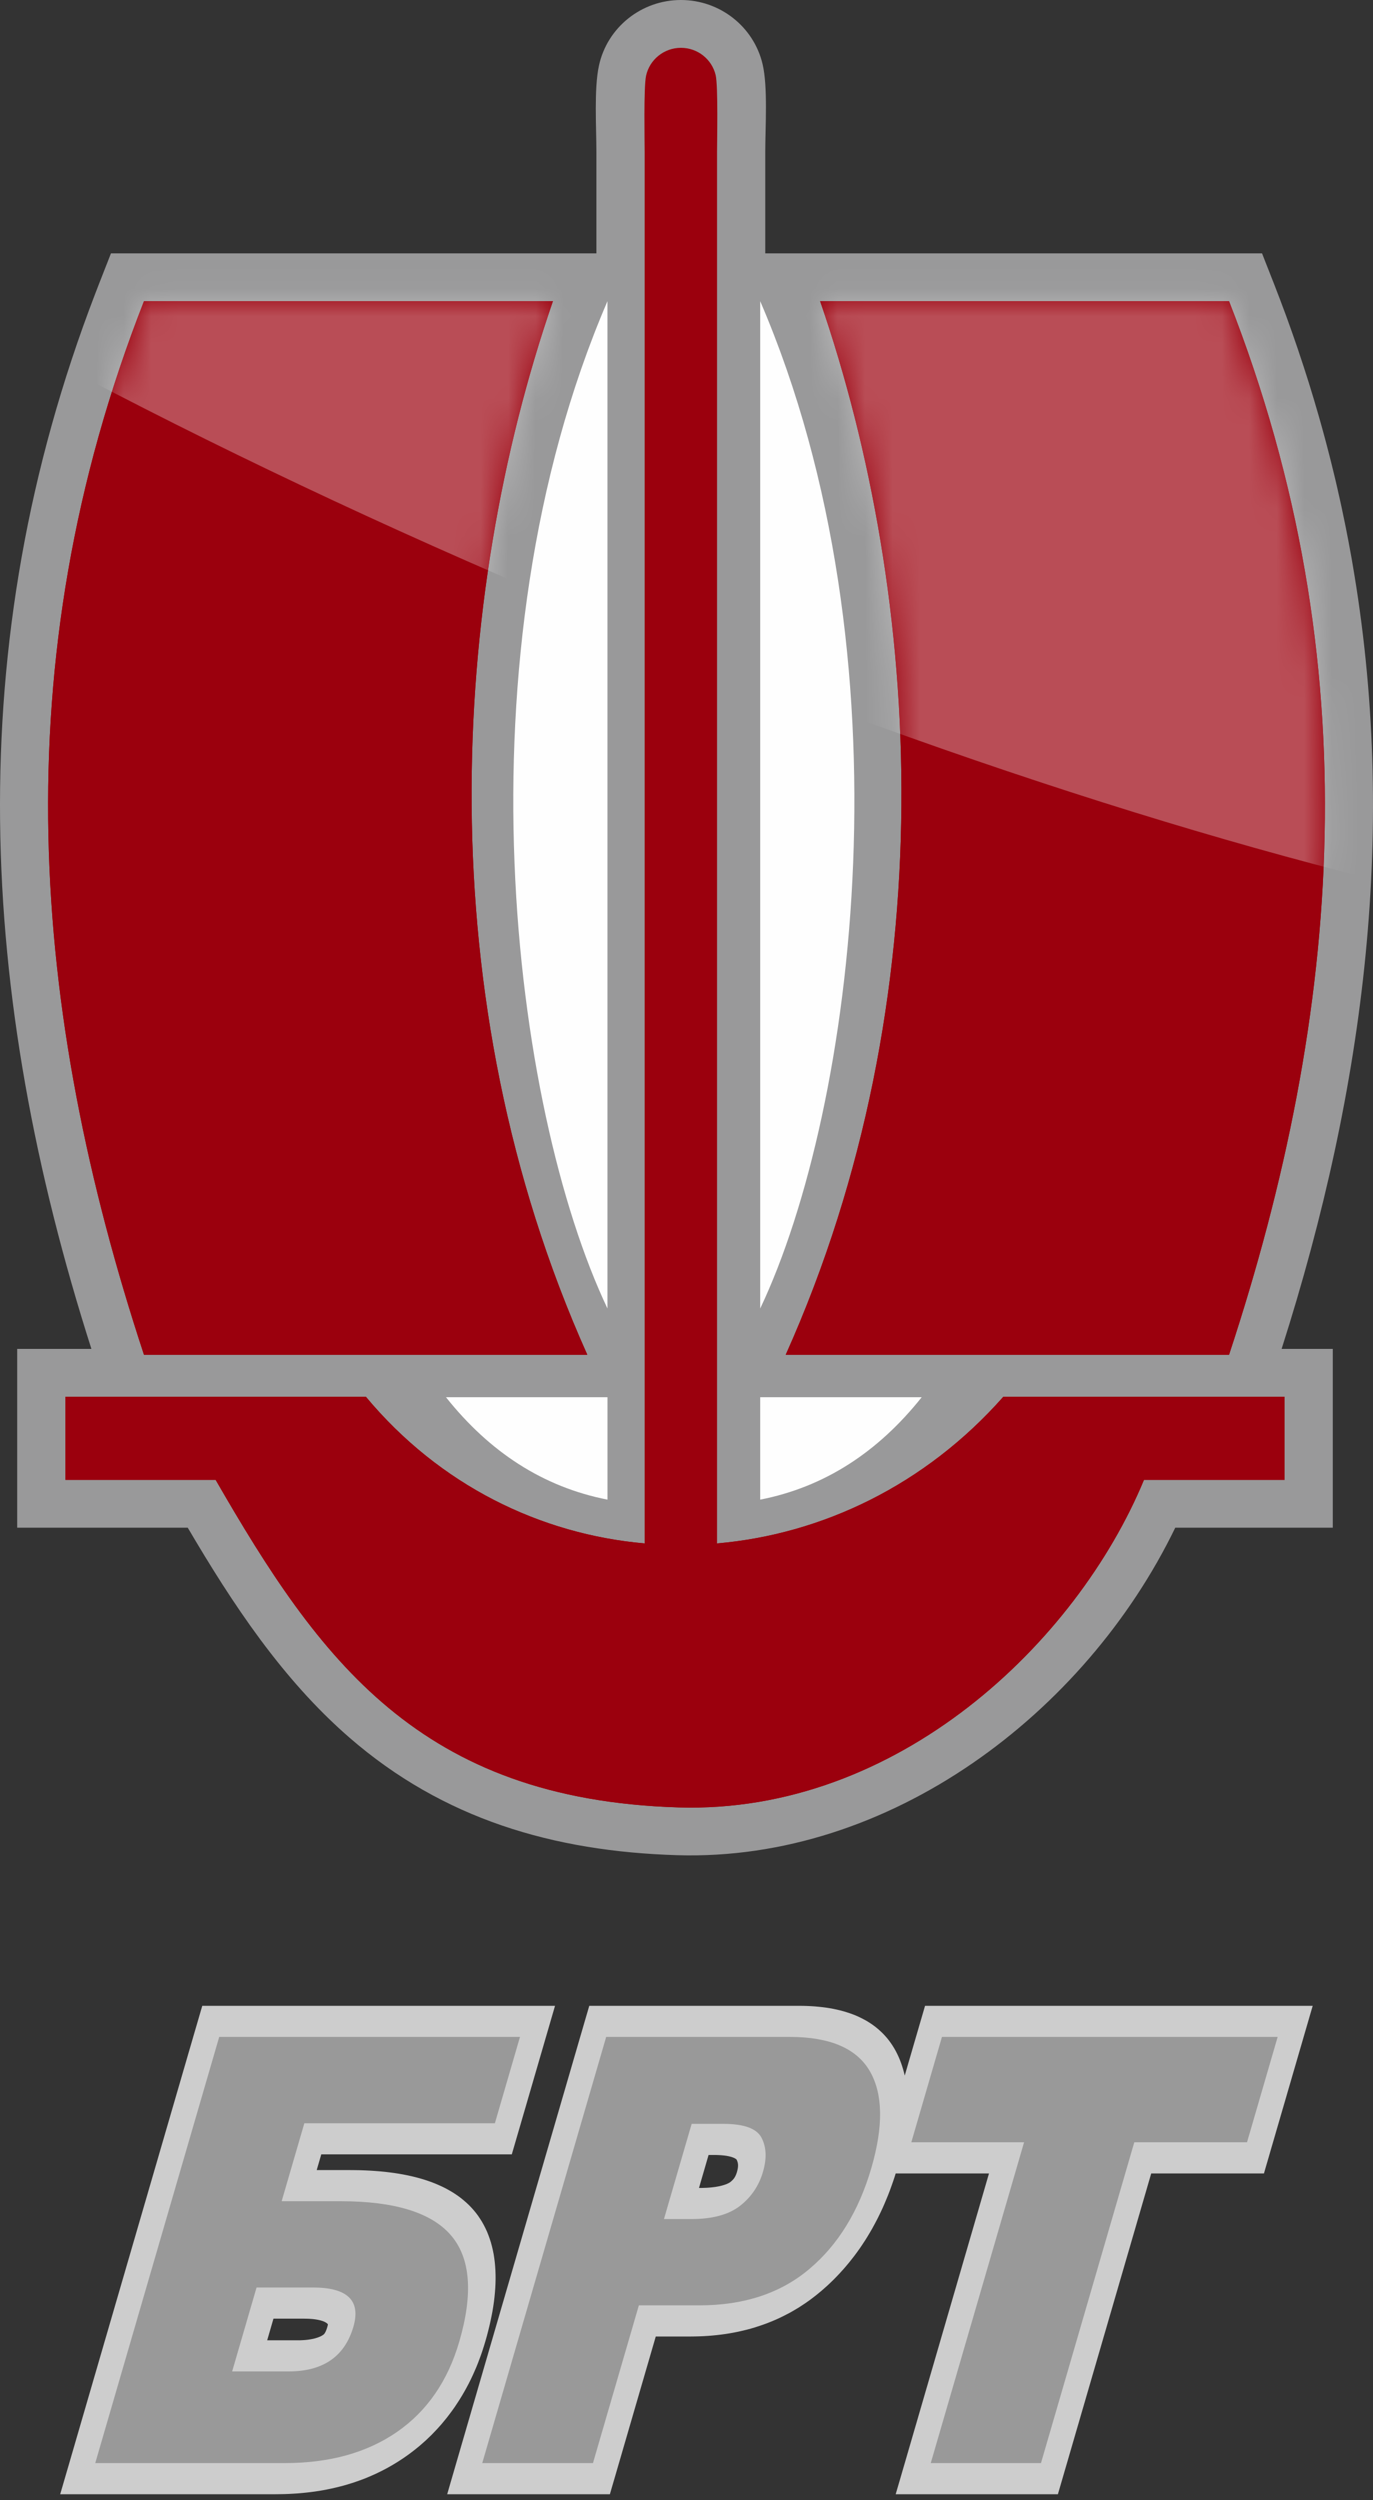
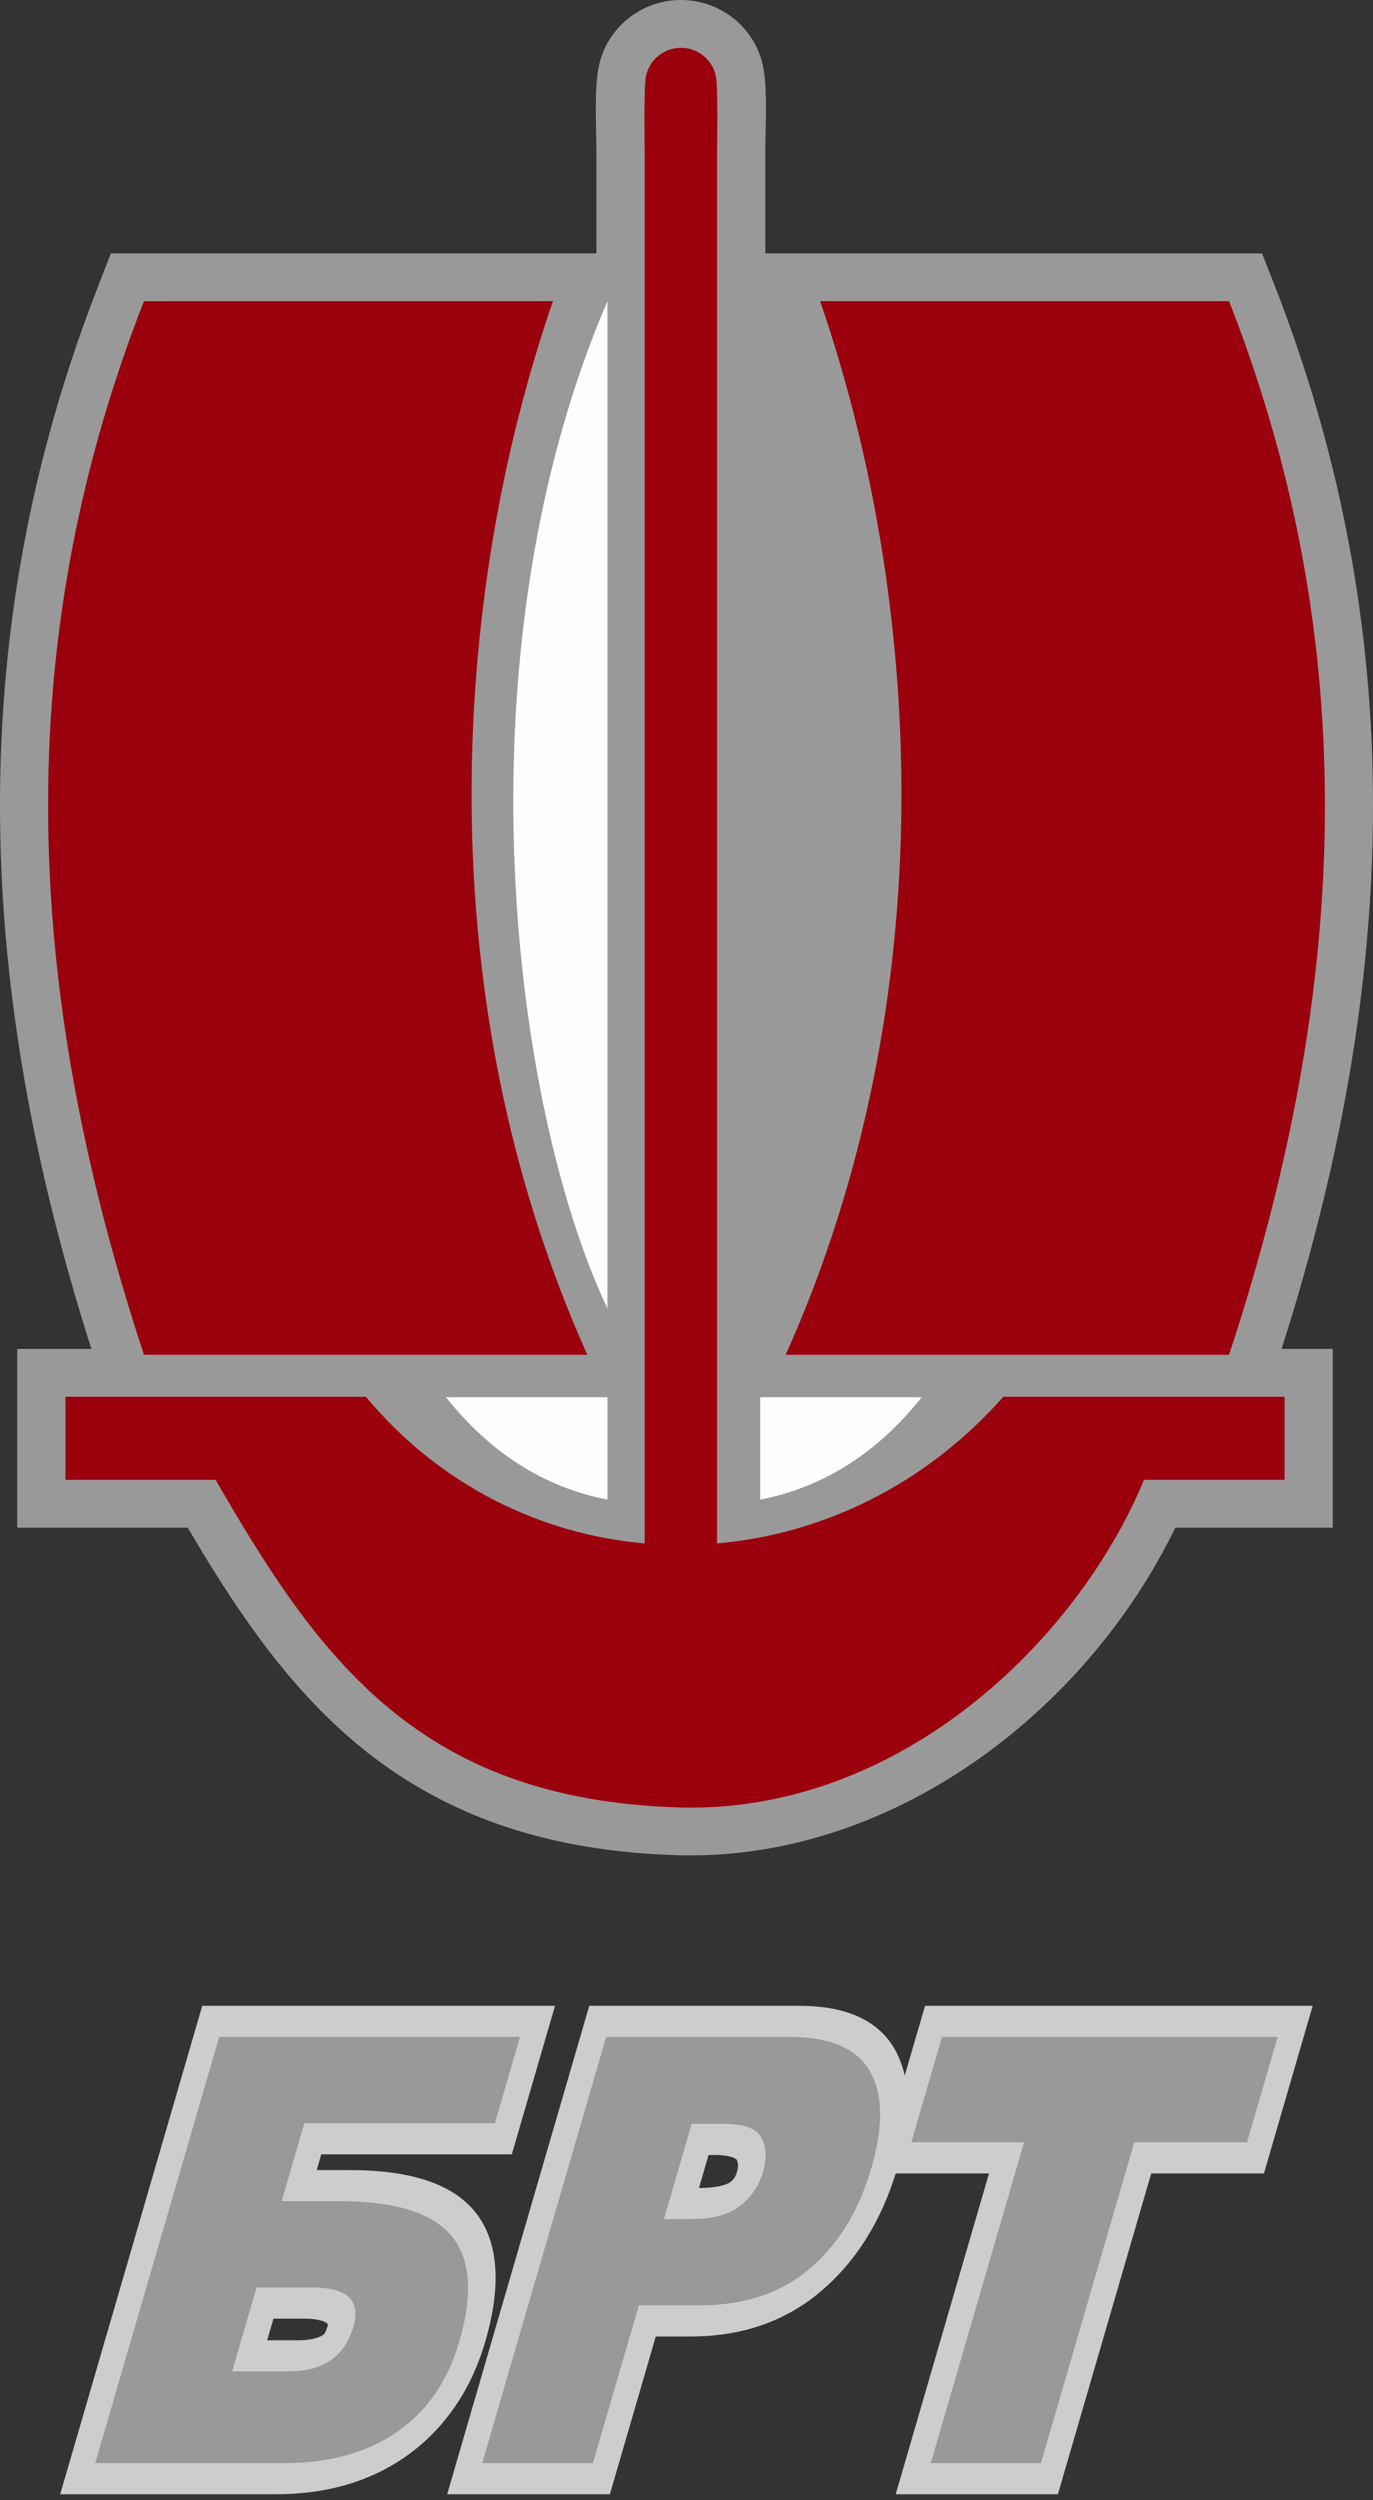
<svg xmlns="http://www.w3.org/2000/svg" width="50" height="91" viewBox="0 0 50 91" fill="none">
  <rect x="0" y="0" width="50" height="91" fill="#333333" stroke="none" />
  <path fill-rule="evenodd" clip-rule="evenodd" d="M27.868 9.222H45.959L46.395 10.332C46.471 10.526 46.545 10.719 46.618 10.912L46.629 10.941L46.639 10.968C46.699 11.126 46.758 11.285 46.817 11.444L46.855 11.548L46.875 11.602C46.941 11.786 47.007 11.969 47.071 12.152L47.074 12.16C47.139 12.345 47.203 12.529 47.265 12.713L47.282 12.763L47.297 12.81C47.357 12.988 47.416 13.165 47.474 13.343L47.476 13.347L47.483 13.37L47.494 13.405C47.551 13.581 47.607 13.758 47.663 13.935L47.676 13.977L47.677 13.981L47.691 14.025L47.843 14.525L47.861 14.584L47.87 14.615L47.871 14.619L48.019 15.125L48.063 15.28L48.143 15.565L48.186 15.723L48.229 15.881L48.272 16.04L48.314 16.198L48.331 16.264L48.4 16.531L48.483 16.858L48.552 17.14L48.554 17.147L48.592 17.305L48.63 17.463L48.701 17.768L48.704 17.78L48.739 17.938L48.775 18.096L48.842 18.402L48.845 18.412L48.878 18.57L48.977 19.045L49.009 19.203L49.093 19.634L49.102 19.677L49.131 19.835L49.189 20.151L49.218 20.309L49.245 20.467C50.9 30.002 49.741 39.492 46.672 49.1H48.536V55.608H42.799C39.528 62.361 32.399 67.766 24.656 67.529C20.157 67.391 16.141 66.219 12.717 63.242C10.274 61.119 8.466 58.378 6.837 55.608H0.626V49.1H3.329C-0.791 36.205 -1.471 23.524 3.479 10.661L3.482 10.656L3.483 10.65L3.485 10.645L3.487 10.64L3.489 10.635L3.491 10.63L3.493 10.625L3.495 10.62L3.497 10.614L3.501 10.604L3.503 10.599L3.507 10.589L3.509 10.584L3.588 10.379L3.59 10.373L3.592 10.368L3.594 10.363L3.596 10.358L3.598 10.353L3.6 10.348L3.602 10.343L3.604 10.338L3.606 10.332L4.041 9.222H21.719V5.537C21.719 4.635 21.629 3.233 21.811 2.392C22.111 0.999 23.357 0 24.797 0C26.214 0 27.446 0.967 27.77 2.331C27.967 3.155 27.868 4.64 27.868 5.537V9.222Z" fill="#99999A" />
  <path fill-rule="evenodd" clip-rule="evenodd" d="M5.243 10.963H20.136C16.401 21.8 15.559 36.316 21.388 49.313H5.243C1.137 36.856 0.069 24.157 5.243 10.963ZM23.528 2.757C23.654 2.176 24.175 1.741 24.798 1.741C25.412 1.741 25.926 2.164 26.061 2.731C26.156 3.129 26.112 5.169 26.112 5.537V56.181C29.929 55.849 33.686 54.069 36.539 50.841H46.78V53.867H41.66C39.2 59.797 32.679 66.034 24.71 65.79C15.284 65.501 11.627 60.419 7.853 53.867H2.383V50.841H13.323C16.013 54.068 19.678 55.847 23.476 56.181V5.537C23.476 5.129 23.437 3.179 23.528 2.757ZM44.758 10.963H29.866C33.6 21.8 34.443 36.316 28.613 49.313H44.758C48.864 36.856 49.932 24.157 44.758 10.963Z" fill="#9B000D" />
-   <path fill-rule="evenodd" clip-rule="evenodd" d="M27.684 10.963V47.63C31.147 40.336 33.248 23.89 27.684 10.963Z" fill="#FEFEFE" />
  <path fill-rule="evenodd" clip-rule="evenodd" d="M27.684 50.859V54.587C30.038 54.125 31.981 52.849 33.565 50.859H27.684Z" fill="#FEFEFE" />
  <path fill-rule="evenodd" clip-rule="evenodd" d="M22.122 10.963V47.63C18.659 40.336 16.558 23.89 22.122 10.963Z" fill="#FEFEFE" />
  <path fill-rule="evenodd" clip-rule="evenodd" d="M22.123 50.859V54.587C19.768 54.125 17.825 52.849 16.241 50.859H22.123Z" fill="#FEFEFE" />
  <path d="M12.069 81.257H9.922L10.591 78.991H12.738L12.069 81.257ZM17.249 80.449L15.597 82.284L15.597 82.284L15.546 82.228L15.492 82.172L15.434 82.118L15.373 82.065L15.308 82.013L15.24 81.962L15.168 81.913L15.091 81.865L15.011 81.819L14.928 81.774L14.84 81.73L14.748 81.688L14.653 81.648L14.553 81.609L14.449 81.573L14.341 81.538L14.23 81.505L14.114 81.474L13.993 81.445L13.87 81.418L13.742 81.393L13.61 81.37L13.474 81.349L13.334 81.33L13.19 81.313L13.042 81.298L12.889 81.286L12.733 81.276L12.573 81.268L12.409 81.262L12.241 81.259L12.069 81.257L12.738 78.991L12.931 78.993L13.121 78.996L13.307 79.003L13.491 79.012L13.67 79.024L13.846 79.038L14.02 79.055L14.19 79.075L14.356 79.097L14.519 79.122L14.678 79.15L14.835 79.181L14.989 79.215L15.138 79.251L15.285 79.29L15.428 79.332L15.568 79.378L15.705 79.426L15.837 79.477L15.967 79.532L16.094 79.59L16.217 79.65L16.336 79.715L16.452 79.782L16.564 79.853L16.674 79.927L16.779 80.005L16.88 80.087L16.978 80.172L17.072 80.26L17.162 80.352L17.248 80.448L17.249 80.449ZM17.674 85.228L15.778 85.239L15.817 85.1L15.854 84.964L15.886 84.832L15.915 84.704L15.941 84.579L15.964 84.456L15.984 84.338L16.001 84.223L16.015 84.112L16.025 84.003L16.033 83.898L16.038 83.796L16.041 83.697L16.04 83.602L16.037 83.508L16.032 83.418L16.023 83.331L16.013 83.247L15.999 83.165L15.984 83.085L15.966 83.009L15.945 82.934L15.922 82.861L15.896 82.79L15.868 82.721L15.838 82.654L15.805 82.588L15.769 82.525L15.73 82.462L15.688 82.401L15.644 82.342L15.597 82.284L17.249 80.449L17.331 80.549L17.41 80.654L17.483 80.763L17.553 80.874L17.618 80.99L17.679 81.11L17.736 81.234L17.787 81.361L17.834 81.491L17.877 81.625L17.914 81.762L17.947 81.903L17.976 82.046L17.999 82.193L18.018 82.342L18.032 82.493L18.042 82.648L18.047 82.805L18.048 82.965L18.044 83.126L18.036 83.29L18.023 83.456L18.007 83.624L17.986 83.795L17.961 83.967L17.932 84.141L17.898 84.317L17.861 84.496L17.82 84.676L17.775 84.858L17.727 85.042L17.674 85.228ZM14.748 89.436L14.177 87.602L14.175 87.604L14.249 87.551L14.321 87.498L14.39 87.443L14.459 87.388L14.524 87.332L14.587 87.275L14.649 87.217L14.709 87.159L14.767 87.099L14.824 87.038L14.878 86.977L14.932 86.913L14.985 86.848L15.036 86.783L15.086 86.715L15.134 86.646L15.182 86.576L15.229 86.502L15.274 86.428L15.319 86.351L15.363 86.272L15.406 86.19L15.447 86.108L15.489 86.021L15.528 85.933L15.567 85.842L15.605 85.748L15.642 85.652L15.678 85.552L15.713 85.451L15.746 85.347L15.778 85.239L17.674 85.228L17.626 85.387L17.575 85.546L17.522 85.703L17.465 85.859L17.407 86.013L17.345 86.166L17.279 86.318L17.212 86.469L17.141 86.618L17.067 86.766L16.99 86.911L16.91 87.055L16.827 87.198L16.741 87.338L16.652 87.476L16.561 87.613L16.466 87.747L16.368 87.879L16.268 88.009L16.165 88.135L16.06 88.26L15.951 88.382L15.84 88.501L15.728 88.617L15.612 88.73L15.495 88.84L15.375 88.947L15.254 89.051L15.131 89.151L15.005 89.249L14.878 89.344L14.749 89.435L14.748 89.436ZM14.749 89.435L14.748 89.436L14.726 89.452L14.749 89.435ZM10.037 90.79L10.706 88.523L10.846 88.522L10.985 88.519L11.122 88.514L11.257 88.507L11.389 88.498L11.52 88.487L11.649 88.474L11.775 88.459L11.9 88.442L12.022 88.424L12.142 88.403L12.26 88.381L12.376 88.356L12.49 88.331L12.601 88.303L12.711 88.274L12.818 88.243L12.924 88.21L13.027 88.176L13.127 88.14L13.226 88.103L13.323 88.064L13.417 88.024L13.509 87.983L13.6 87.94L13.688 87.895L13.774 87.85L13.858 87.803L13.941 87.754L14.021 87.705L14.1 87.654L14.177 87.602L14.748 89.436L14.617 89.524L14.486 89.609L14.353 89.691L14.219 89.769L14.085 89.844L13.948 89.916L13.811 89.985L13.672 90.051L13.532 90.114L13.392 90.174L13.25 90.231L13.108 90.284L12.964 90.335L12.819 90.383L12.674 90.428L12.527 90.471L12.379 90.51L12.23 90.547L12.08 90.581L11.93 90.612L11.779 90.641L11.625 90.668L11.471 90.691L11.317 90.712L11.161 90.73L11.004 90.746L10.845 90.76L10.686 90.77L10.525 90.779L10.363 90.785L10.201 90.788L10.037 90.79ZM3.803 88.523H10.706L10.037 90.79H3.134L2.521 89.662L3.803 88.523ZM3.134 90.79H2.192L2.521 89.662L3.134 90.79ZM8.93 74.139L4.416 89.651L2.521 89.662L7.034 74.15L8.317 73.012L8.93 74.139ZM7.034 74.15L7.366 73.012H8.317L7.034 74.15ZM18.601 75.278H7.648L8.317 73.012H19.27L19.884 74.139L18.601 75.278ZM19.27 73.012H20.212L19.884 74.139L19.27 73.012ZM17.074 77.292L17.988 74.15L19.884 74.139L18.97 77.281L17.687 78.419L17.074 77.292ZM18.97 77.281L18.638 78.419H17.687L18.97 77.281ZM11.417 76.153H18.356L17.687 78.419H10.748L10.135 77.292L11.417 76.153ZM10.135 77.292L10.466 76.153H11.417L10.135 77.292ZM9.309 80.13L10.135 77.292L12.031 77.281L11.205 80.119L9.922 81.257L9.309 80.13ZM9.922 81.257H8.981L9.309 80.13L9.922 81.257ZM10.175 87.454H8.119L8.788 85.187H10.844L10.175 87.454ZM11.921 84.697L13.817 84.686V84.686L13.771 84.837L13.718 84.988L13.66 85.138L13.594 85.29L13.522 85.439L13.443 85.587L13.358 85.733L13.265 85.876L13.166 86.016L13.06 86.152L12.947 86.284L12.831 86.407L12.709 86.525L12.583 86.636L12.456 86.737L12.325 86.832L12.193 86.919L12.061 86.997L11.928 87.068L11.794 87.131L11.661 87.188L11.527 87.238L11.393 87.282L11.259 87.321L11.126 87.353L10.992 87.381L10.857 87.404L10.723 87.422L10.587 87.436L10.451 87.446L10.314 87.452L10.175 87.454L10.844 85.187L10.938 85.186L11.029 85.182L11.114 85.176L11.194 85.168L11.271 85.157L11.341 85.145L11.408 85.132L11.468 85.117L11.523 85.101L11.573 85.085L11.616 85.068L11.656 85.052L11.689 85.036L11.717 85.021L11.74 85.007L11.759 84.995L11.773 84.985L11.785 84.975L11.793 84.969L11.799 84.962L11.805 84.956L11.81 84.95L11.816 84.943L11.822 84.934L11.831 84.921L11.84 84.905L11.851 84.884L11.864 84.858L11.876 84.828L11.891 84.791L11.906 84.747L11.921 84.698V84.697ZM11.064 84.399L11.733 82.132L11.868 82.134L11.998 82.139L12.127 82.147L12.252 82.159L12.374 82.175L12.492 82.195L12.607 82.218L12.72 82.246L12.828 82.278L12.934 82.316L13.037 82.359L13.137 82.407L13.232 82.461L13.324 82.521L13.412 82.589L13.496 82.664L13.574 82.746L13.647 82.837L13.713 82.934L13.772 83.04L13.823 83.154L13.866 83.275L13.9 83.402L13.925 83.535L13.941 83.672L13.947 83.814L13.945 83.958L13.934 84.102L13.916 84.249L13.889 84.395L13.857 84.541L13.817 84.686L11.921 84.697L11.929 84.668L11.935 84.644L11.938 84.626L11.94 84.614L11.94 84.605L11.94 84.602L11.94 84.601L11.94 84.601L11.941 84.604L11.941 84.606L11.942 84.607L11.94 84.604L11.936 84.598L11.93 84.591L11.921 84.581L11.908 84.57L11.891 84.556L11.868 84.542L11.841 84.526L11.808 84.51L11.77 84.494L11.725 84.479L11.675 84.464L11.618 84.45L11.557 84.437L11.489 84.426L11.415 84.416L11.336 84.409L11.251 84.403L11.16 84.4L11.064 84.399ZM9.677 82.132H11.733L11.064 84.399H9.008L8.395 83.271L9.677 82.132ZM8.395 83.271L8.726 82.132H9.677L8.395 83.271ZM7.506 86.326L8.395 83.271L10.29 83.26L9.402 86.315L8.119 87.454L7.506 86.326ZM8.119 87.454H7.178L7.506 86.326L8.119 87.454ZM28.425 75.278H21.741L22.41 73.012H29.094L28.425 75.278ZM32.566 74.562L30.778 76.205L30.779 76.207L30.747 76.154L30.712 76.103L30.676 76.054L30.637 76.005L30.596 75.959L30.553 75.913L30.507 75.869L30.459 75.826L30.408 75.785L30.355 75.745L30.299 75.706L30.24 75.669L30.178 75.633L30.114 75.599L30.047 75.566L29.976 75.535L29.904 75.505L29.827 75.477L29.747 75.451L29.665 75.426L29.579 75.403L29.49 75.382L29.398 75.362L29.303 75.345L29.204 75.33L29.103 75.316L28.998 75.305L28.89 75.295L28.778 75.288L28.664 75.282L28.546 75.279L28.425 75.278L29.094 73.012L29.244 73.013L29.39 73.017L29.535 73.024L29.676 73.033L29.815 73.046L29.953 73.061L30.087 73.078L30.219 73.099L30.349 73.123L30.476 73.15L30.599 73.179L30.722 73.212L30.841 73.248L30.957 73.286L31.072 73.328L31.183 73.373L31.292 73.422L31.398 73.474L31.502 73.529L31.602 73.587L31.7 73.649L31.794 73.714L31.886 73.783L31.975 73.856L32.06 73.932L32.143 74.011L32.222 74.094L32.298 74.18L32.37 74.27L32.438 74.363L32.504 74.46L32.565 74.56L32.566 74.562ZM32.565 74.56L32.566 74.562L32.57 74.569L32.565 74.56ZM32.679 78.909L30.784 78.92V78.921L30.818 78.799L30.85 78.679L30.879 78.564L30.906 78.45L30.931 78.338L30.953 78.229L30.972 78.123L30.989 78.02L31.004 77.919L31.017 77.822L31.027 77.725L31.035 77.632L31.041 77.541L31.045 77.453L31.047 77.366L31.046 77.283L31.044 77.202L31.039 77.123L31.033 77.045L31.025 76.97L31.015 76.898L31.002 76.826L30.988 76.757L30.973 76.689L30.955 76.624L30.936 76.56L30.914 76.497L30.891 76.436L30.866 76.376L30.838 76.318L30.809 76.261L30.778 76.205L32.566 74.562L32.623 74.663L32.676 74.767L32.726 74.874L32.772 74.984L32.815 75.097L32.854 75.211L32.89 75.328L32.923 75.449L32.952 75.572L32.976 75.696L32.998 75.823L33.016 75.953L33.031 76.084L33.041 76.217L33.049 76.352L33.053 76.49L33.054 76.629L33.051 76.77L33.045 76.912L33.035 77.057L33.023 77.202L33.007 77.349L32.988 77.499L32.966 77.65L32.941 77.802L32.912 77.956L32.881 78.111L32.846 78.267L32.809 78.425L32.768 78.586L32.725 78.747L32.679 78.909V78.909ZM29.879 83.416L29.071 81.764L29.073 81.763L29.144 81.701L29.214 81.638L29.283 81.574L29.349 81.51L29.415 81.443L29.48 81.375L29.543 81.305L29.604 81.235L29.664 81.163L29.725 81.088L29.783 81.012L29.84 80.934L29.896 80.856L29.952 80.775L30.006 80.691L30.06 80.606L30.112 80.518L30.164 80.429L30.215 80.337L30.265 80.242L30.313 80.146L30.362 80.047L30.409 79.946L30.454 79.842L30.499 79.736L30.543 79.626L30.586 79.516L30.628 79.402L30.669 79.285L30.708 79.166L30.747 79.044L30.784 78.92L32.679 78.909L32.629 79.077L32.577 79.244L32.522 79.408L32.465 79.571L32.406 79.733L32.344 79.894L32.279 80.053L32.213 80.21L32.144 80.367L32.072 80.522L31.998 80.674L31.921 80.826L31.842 80.975L31.761 81.123L31.676 81.27L31.589 81.414L31.5 81.557L31.408 81.697L31.314 81.836L31.217 81.972L31.117 82.107L31.015 82.238L30.912 82.367L30.805 82.495L30.696 82.62L30.585 82.742L30.473 82.861L30.358 82.978L30.24 83.093L30.121 83.204L30 83.312L29.877 83.418L29.879 83.416ZM29.071 81.764L29.073 81.763L29.059 81.774L29.071 81.764ZM25.134 85.049L25.803 82.782L25.941 82.781L26.076 82.778L26.209 82.772L26.34 82.764L26.469 82.753L26.596 82.741L26.719 82.726L26.841 82.709L26.961 82.69L27.078 82.669L27.193 82.646L27.305 82.621L27.415 82.594L27.523 82.565L27.628 82.534L27.73 82.501L27.831 82.467L27.929 82.43L28.024 82.393L28.118 82.353L28.208 82.312L28.296 82.27L28.384 82.225L28.468 82.18L28.549 82.133L28.63 82.085L28.708 82.035L28.784 81.984L28.858 81.931L28.931 81.877L29.001 81.822L29.071 81.764L29.879 83.416L29.75 83.522L29.619 83.625L29.487 83.724L29.353 83.819L29.217 83.91L29.081 83.998L28.942 84.081L28.802 84.162L28.661 84.237L28.52 84.309L28.376 84.379L28.232 84.444L28.087 84.505L27.94 84.563L27.793 84.617L27.644 84.668L27.495 84.716L27.345 84.76L27.194 84.801L27.041 84.838L26.888 84.873L26.734 84.904L26.578 84.932L26.422 84.957L26.265 84.978L26.107 84.997L25.947 85.013L25.787 85.026L25.625 85.036L25.463 85.043L25.299 85.047L25.134 85.049ZM23.599 82.782H25.803L25.134 85.049H22.93L22.317 83.921L23.599 82.782ZM22.317 83.921L22.648 82.782H23.599L22.317 83.921ZM20.646 89.662L22.317 83.921L24.212 83.91L22.542 89.651L21.259 90.79L20.646 89.662ZM22.542 89.651L22.21 90.79H21.259L22.542 89.651ZM17.896 88.523H21.928L21.259 90.79H17.227L16.613 89.662L17.896 88.523ZM17.227 90.79H16.285L16.613 89.662L17.227 90.79ZM23.023 74.139L18.509 89.651L16.613 89.662L21.127 74.15L22.41 73.012L23.023 74.139ZM21.127 74.15L21.459 73.012H22.41L21.127 74.15ZM24.834 81.907H23.844L24.513 79.641H25.503L24.834 81.907ZM26.592 79.43L27.315 81.151L27.314 81.151L27.24 81.209L27.165 81.262L27.09 81.313L27.015 81.361L26.939 81.406L26.862 81.45L26.785 81.49L26.71 81.528L26.634 81.563L26.558 81.596L26.483 81.627L26.407 81.656L26.331 81.683L26.256 81.708L26.179 81.731L26.102 81.753L26.027 81.773L25.949 81.791L25.871 81.808L25.795 81.823L25.718 81.837L25.64 81.85L25.561 81.861L25.483 81.871L25.404 81.88L25.324 81.887L25.244 81.893L25.163 81.898L25.081 81.902L25 81.905L24.918 81.907L24.834 81.907L25.503 79.641L25.565 79.641L25.626 79.639L25.686 79.637L25.743 79.635L25.798 79.631L25.853 79.627L25.905 79.622L25.956 79.616L26.006 79.61L26.052 79.604L26.098 79.596L26.143 79.588L26.186 79.58L26.225 79.571L26.262 79.562L26.299 79.552L26.333 79.543L26.365 79.533L26.395 79.523L26.423 79.513L26.449 79.504L26.473 79.494L26.494 79.484L26.514 79.475L26.532 79.466L26.545 79.459L26.557 79.452L26.568 79.446L26.577 79.441L26.584 79.436L26.589 79.432L26.592 79.43L26.592 79.43ZM26.837 79.061L28.733 79.05V79.05L28.711 79.124L28.686 79.199L28.662 79.272L28.636 79.344L28.607 79.418L28.576 79.493L28.545 79.566L28.513 79.637L28.478 79.712L28.441 79.786L28.403 79.858L28.364 79.928L28.324 79.999L28.282 80.068L28.237 80.14L28.191 80.209L28.145 80.275L28.095 80.345L28.047 80.409L27.997 80.474L27.942 80.541L27.892 80.6L27.838 80.661L27.782 80.722L27.728 80.779L27.67 80.838L27.612 80.894L27.554 80.948L27.494 81.002L27.436 81.052L27.376 81.102L27.315 81.151L26.592 79.43L26.607 79.418L26.621 79.406L26.635 79.394L26.646 79.384L26.658 79.373L26.669 79.362L26.677 79.354L26.688 79.343L26.695 79.335L26.703 79.325L26.714 79.313L26.718 79.308L26.725 79.299L26.733 79.289L26.737 79.283L26.744 79.272L26.75 79.264L26.754 79.257L26.76 79.246L26.766 79.236L26.773 79.224L26.779 79.213L26.783 79.204L26.788 79.193L26.795 79.178L26.802 79.163L26.807 79.15L26.812 79.135L26.819 79.117L26.826 79.098L26.831 79.081L26.837 79.061V79.061ZM26.821 78.605L28.646 77.029L28.644 77.025L28.67 77.076L28.694 77.128L28.717 77.18L28.738 77.233L28.758 77.289L28.777 77.346L28.794 77.401L28.81 77.46L28.824 77.518L28.837 77.579L28.848 77.641L28.858 77.701L28.866 77.765L28.873 77.828L28.878 77.891L28.882 77.957L28.884 78.023L28.884 78.091L28.882 78.156L28.88 78.222L28.875 78.291L28.869 78.36L28.862 78.427L28.853 78.497L28.843 78.567L28.831 78.632L28.818 78.703L28.803 78.773L28.788 78.841L28.771 78.912L28.752 78.98L28.733 79.05L26.837 79.061L26.843 79.04L26.849 79.018L26.853 78.999L26.858 78.979L26.862 78.963L26.864 78.947L26.868 78.926L26.87 78.911L26.872 78.897L26.874 78.881L26.875 78.868L26.876 78.856L26.876 78.841L26.877 78.827L26.877 78.816L26.876 78.805L26.876 78.794L26.875 78.781L26.873 78.768L26.872 78.757L26.87 78.745L26.868 78.734L26.866 78.723L26.863 78.71L26.859 78.699L26.855 78.685L26.852 78.674L26.847 78.662L26.842 78.648L26.836 78.635L26.83 78.622L26.823 78.609L26.821 78.605ZM26.823 78.609L26.82 78.603L26.821 78.605L26.823 78.609ZM26.003 78.441L26.672 76.175L26.753 76.175L26.834 76.177L26.913 76.18L26.99 76.184L27.066 76.19L27.141 76.196L27.215 76.204L27.287 76.213L27.358 76.224L27.43 76.236L27.499 76.25L27.567 76.265L27.633 76.282L27.7 76.3L27.764 76.32L27.828 76.343L27.89 76.367L27.951 76.392L28.012 76.421L28.071 76.451L28.127 76.483L28.184 76.519L28.238 76.556L28.292 76.596L28.344 76.641L28.393 76.686L28.441 76.734L28.487 76.787L28.531 76.843L28.572 76.901L28.611 76.964L28.646 77.029L26.821 78.605L26.823 78.607L26.823 78.609V78.609L26.823 78.608L26.821 78.606L26.817 78.602L26.811 78.597L26.806 78.592L26.798 78.586L26.787 78.579L26.775 78.571L26.759 78.562L26.744 78.554L26.726 78.546L26.704 78.537L26.681 78.528L26.656 78.519L26.628 78.51L26.598 78.502L26.566 78.494L26.53 78.486L26.494 78.479L26.456 78.472L26.414 78.466L26.37 78.46L26.325 78.456L26.276 78.451L26.225 78.448L26.173 78.445L26.119 78.443L26.062 78.441L26.003 78.441ZM25.522 76.175H26.672L26.003 78.441H24.853L24.239 77.314L25.522 76.175ZM24.239 77.314L24.571 76.175H25.522L24.239 77.314ZM23.231 80.78L24.239 77.314L26.135 77.302L25.127 80.769L23.844 81.907L23.231 80.78ZM23.844 81.907H22.902L23.231 80.78L23.844 81.907ZM46.193 75.278H33.969L34.638 73.012H46.862L47.476 74.139L46.193 75.278ZM46.862 73.012H47.804L47.476 74.139L46.862 73.012ZM44.464 77.985L45.58 74.15L47.476 74.139L46.36 77.974L45.078 79.113L44.464 77.985ZM46.36 77.974L46.029 79.113H45.078L46.36 77.974ZM41.641 76.846H45.747L45.078 79.113H40.972L40.359 77.985L41.641 76.846ZM40.359 77.985L40.69 76.846H41.641L40.359 77.985ZM36.961 89.662L40.359 77.985L42.255 77.974L38.857 89.651L37.574 90.79L36.961 89.662ZM38.857 89.651L38.525 90.79H37.574L38.857 89.651ZM34.229 88.523H38.243L37.574 90.79H33.56L32.947 89.662L34.229 88.523ZM33.56 90.79H32.618L32.947 89.662L33.56 90.79ZM38.24 77.974L34.842 89.651L32.947 89.662L36.344 77.985L37.627 76.846L38.24 77.974ZM37.627 76.846H38.569L38.24 77.974L37.627 76.846ZM33.522 76.846H37.627L36.958 79.113H32.853L32.239 77.985L33.522 76.846ZM32.853 79.113H31.911L32.239 77.985L32.853 79.113ZM35.251 74.139L34.135 77.974L32.239 77.985L33.355 74.15L34.638 73.012L35.251 74.139ZM33.355 74.15L33.687 73.012H34.638L33.355 74.15Z" fill="#CDCDCD" />
  <path d="M10.257 80.124H12.403C14.371 80.124 15.713 80.539 16.423 81.366C17.135 82.196 17.235 83.486 16.726 85.233C16.309 86.666 15.555 87.761 14.463 88.519C13.367 89.277 12.006 89.656 10.371 89.656H3.469L7.983 74.144H18.936L18.022 77.286H11.083L10.257 80.124ZM8.454 86.32H10.51C11.766 86.32 12.553 85.778 12.87 84.692C13.146 83.742 12.655 83.265 11.399 83.265H9.343L8.454 86.32ZM22.075 74.144H28.76C30.216 74.144 31.186 74.556 31.672 75.383C32.155 76.21 32.176 77.387 31.732 78.914C31.276 80.481 30.522 81.709 29.475 82.59C28.428 83.475 27.091 83.915 25.469 83.915H23.265L21.594 89.656H17.562L22.075 74.144ZM24.179 80.774H25.169C25.95 80.774 26.545 80.611 26.953 80.29C27.362 79.969 27.639 79.557 27.785 79.055C27.927 78.568 27.911 78.156 27.734 77.817C27.56 77.477 27.095 77.308 26.338 77.308H25.188L24.179 80.774ZM34.303 74.144H46.528L45.412 77.979H41.307L37.909 89.656H33.895L37.293 77.979H33.187L34.303 74.144Z" fill="#999999" />
-   <path fill-rule="evenodd" clip-rule="evenodd" d="M5.243 10.963H20.136C16.401 21.8 15.559 36.315 21.388 49.313H5.243C1.137 36.856 0.069 24.157 5.243 10.963ZM26.112 56.181C29.929 55.848 33.686 54.069 36.539 50.841H46.78V53.867H41.66C39.2 59.796 32.679 66.034 24.71 65.789C15.284 65.501 11.627 60.419 7.853 53.867H2.383V50.841H13.323C16.013 54.068 19.678 55.847 23.476 56.181L26.112 56.181ZM44.758 10.963H29.866C33.6 21.8 34.443 36.315 28.613 49.313H44.758C48.864 36.856 49.932 24.157 44.758 10.963Z" fill="#9B000D" />
  <mask id="mask0_14171_19370" style="mask-type:luminance" maskUnits="userSpaceOnUse" x="1" y="10" width="48" height="56">
-     <path d="M5.242 10.963H20.134C16.4 21.8 15.558 36.315 21.387 49.313H5.242C1.136 36.856 0.069 24.157 5.242 10.963ZM26.111 56.181C29.928 55.848 33.685 54.069 36.538 50.841H46.779V53.867H41.659C39.199 59.796 32.678 66.034 24.709 65.789C15.283 65.501 11.626 60.419 7.852 53.867H2.382V50.841H13.322C16.012 54.068 19.677 55.847 23.475 56.181L26.111 56.181ZM44.757 10.963H29.865C33.599 21.8 34.442 36.315 28.613 49.313H44.757C48.863 36.856 49.931 24.157 44.757 10.963Z" fill="white" />
-   </mask>
+     </mask>
  <g mask="url(#mask0_14171_19370)">
    <path fill-rule="evenodd" clip-rule="evenodd" d="M29.773 0.91C56.814 12.27 76.714 26.207 74.22 32.039C71.726 37.871 47.783 33.389 20.741 22.029C-6.3 10.668 -26.2 -3.269 -23.706 -9.101C-21.212 -14.933 2.731 -10.451 29.773 0.91Z" fill="#FEFEFE" fill-opacity="0.302" />
  </g>
</svg>